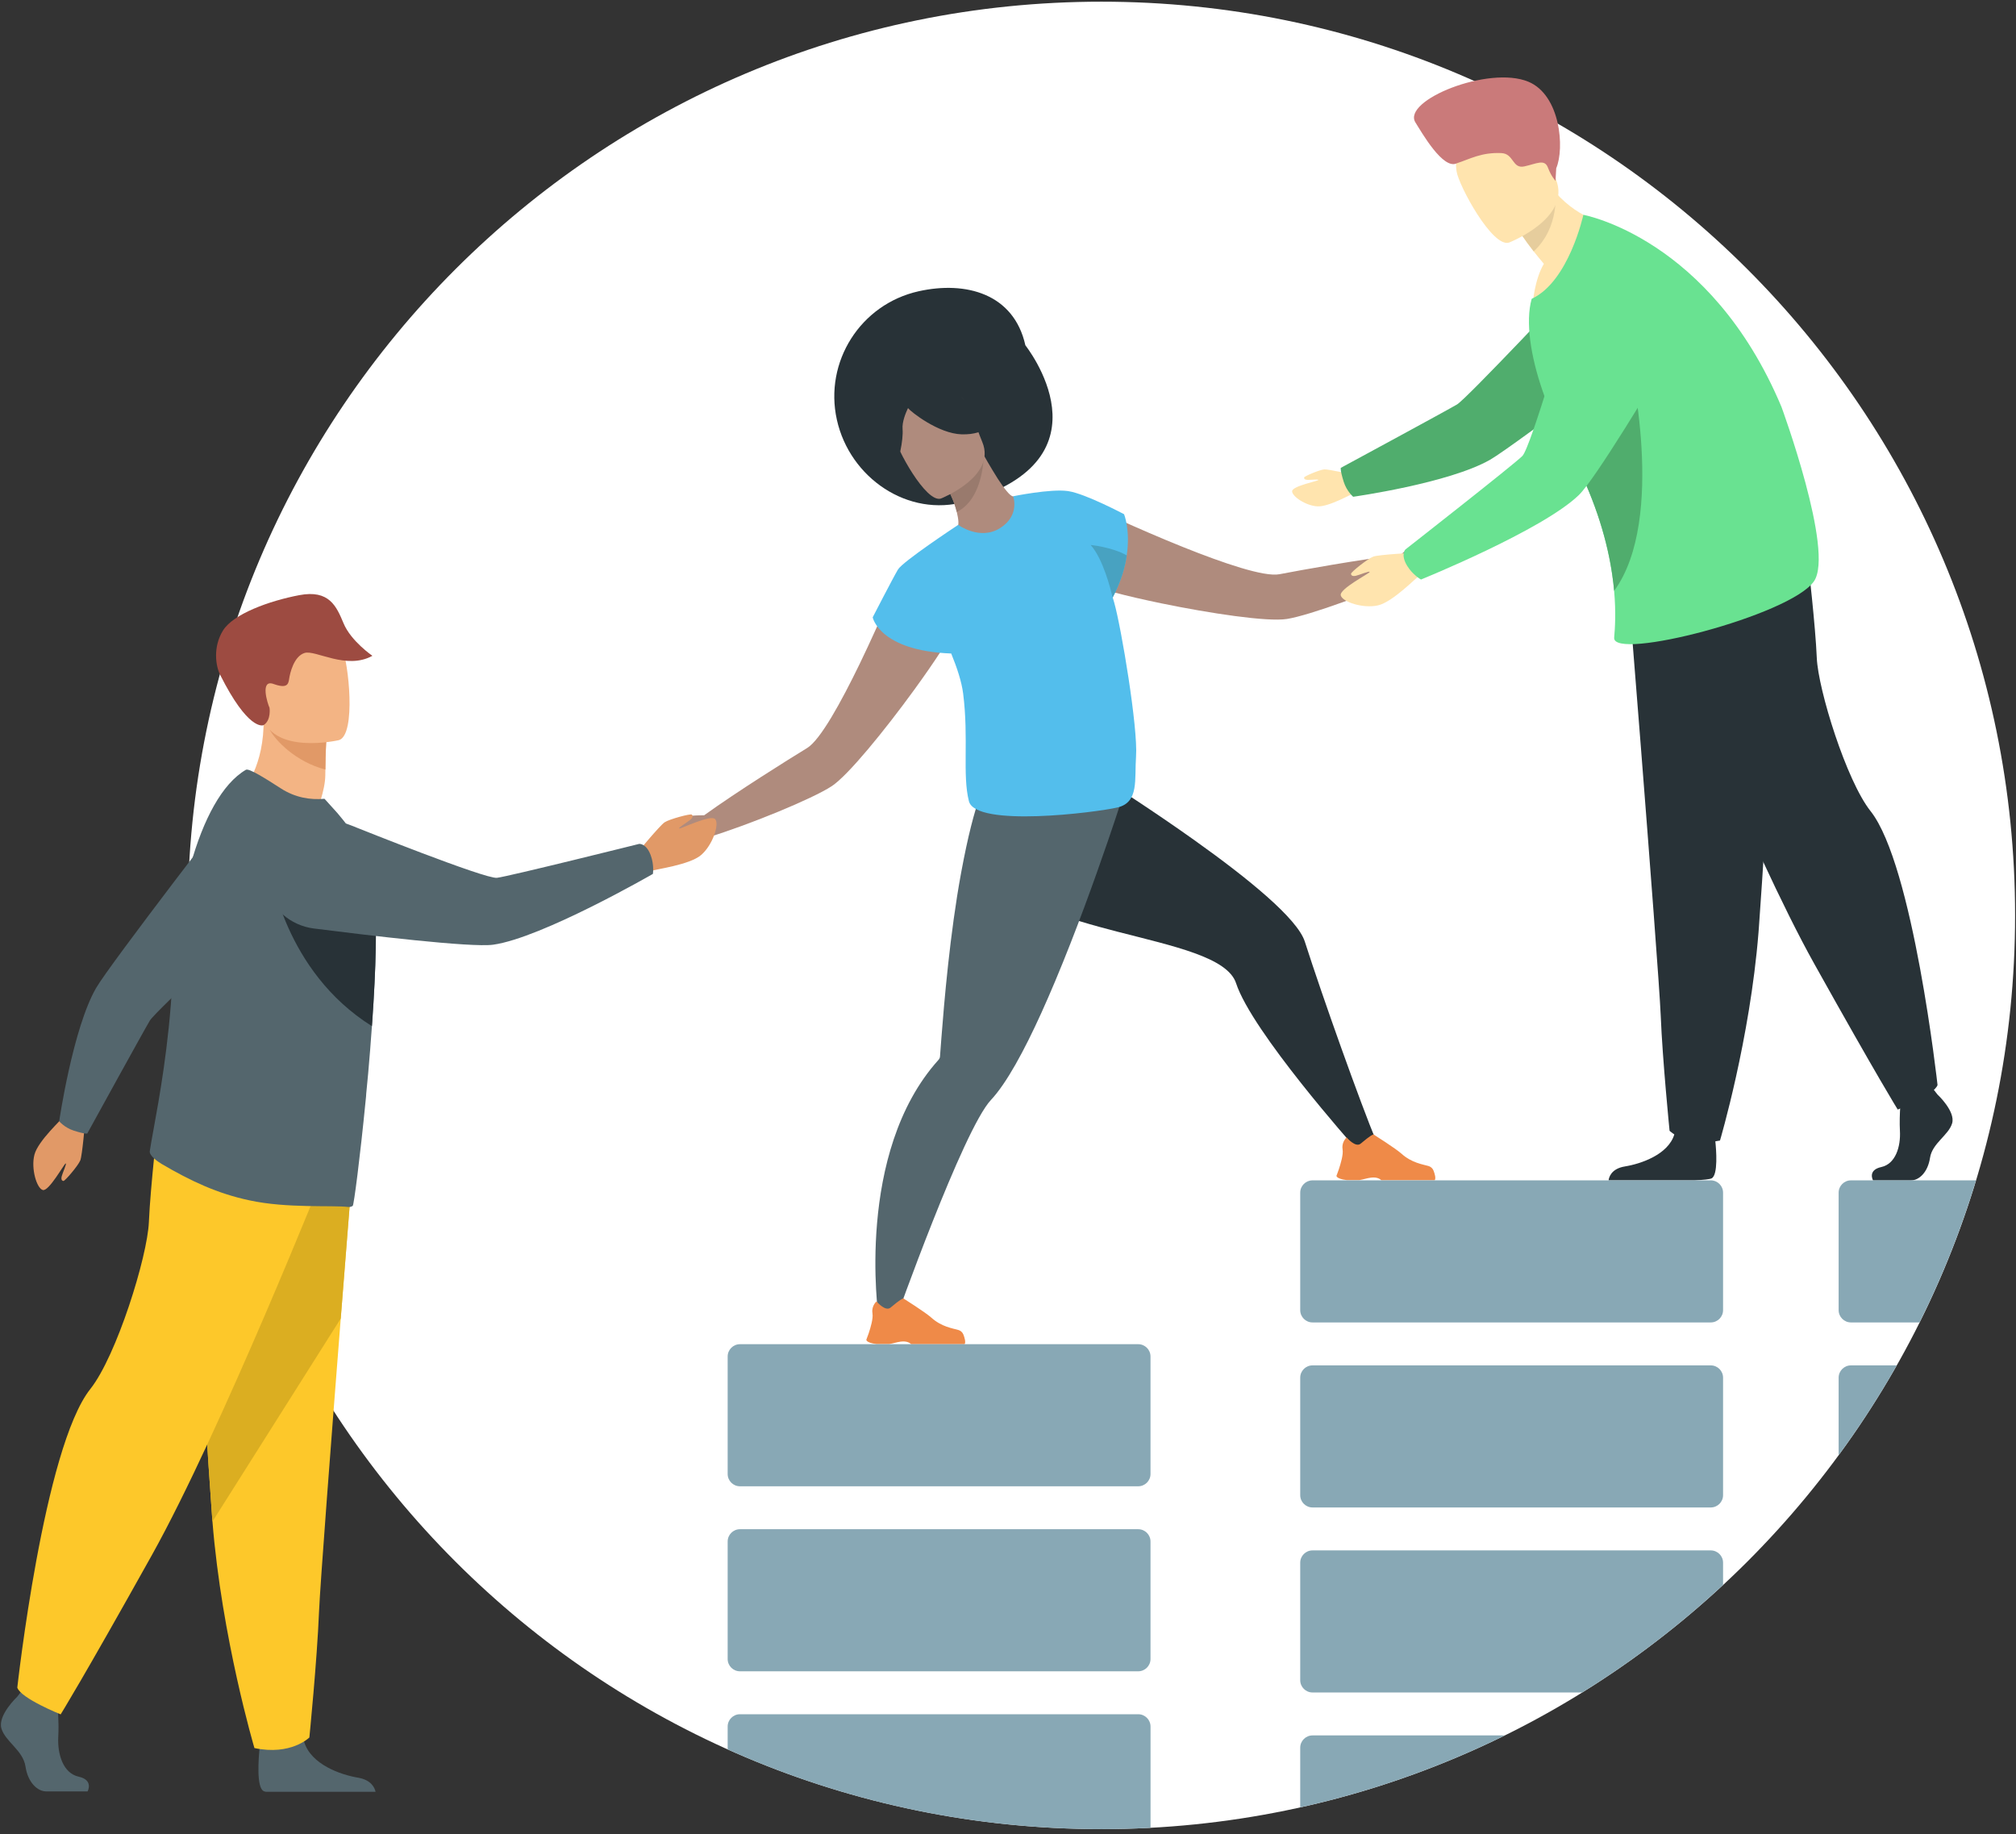
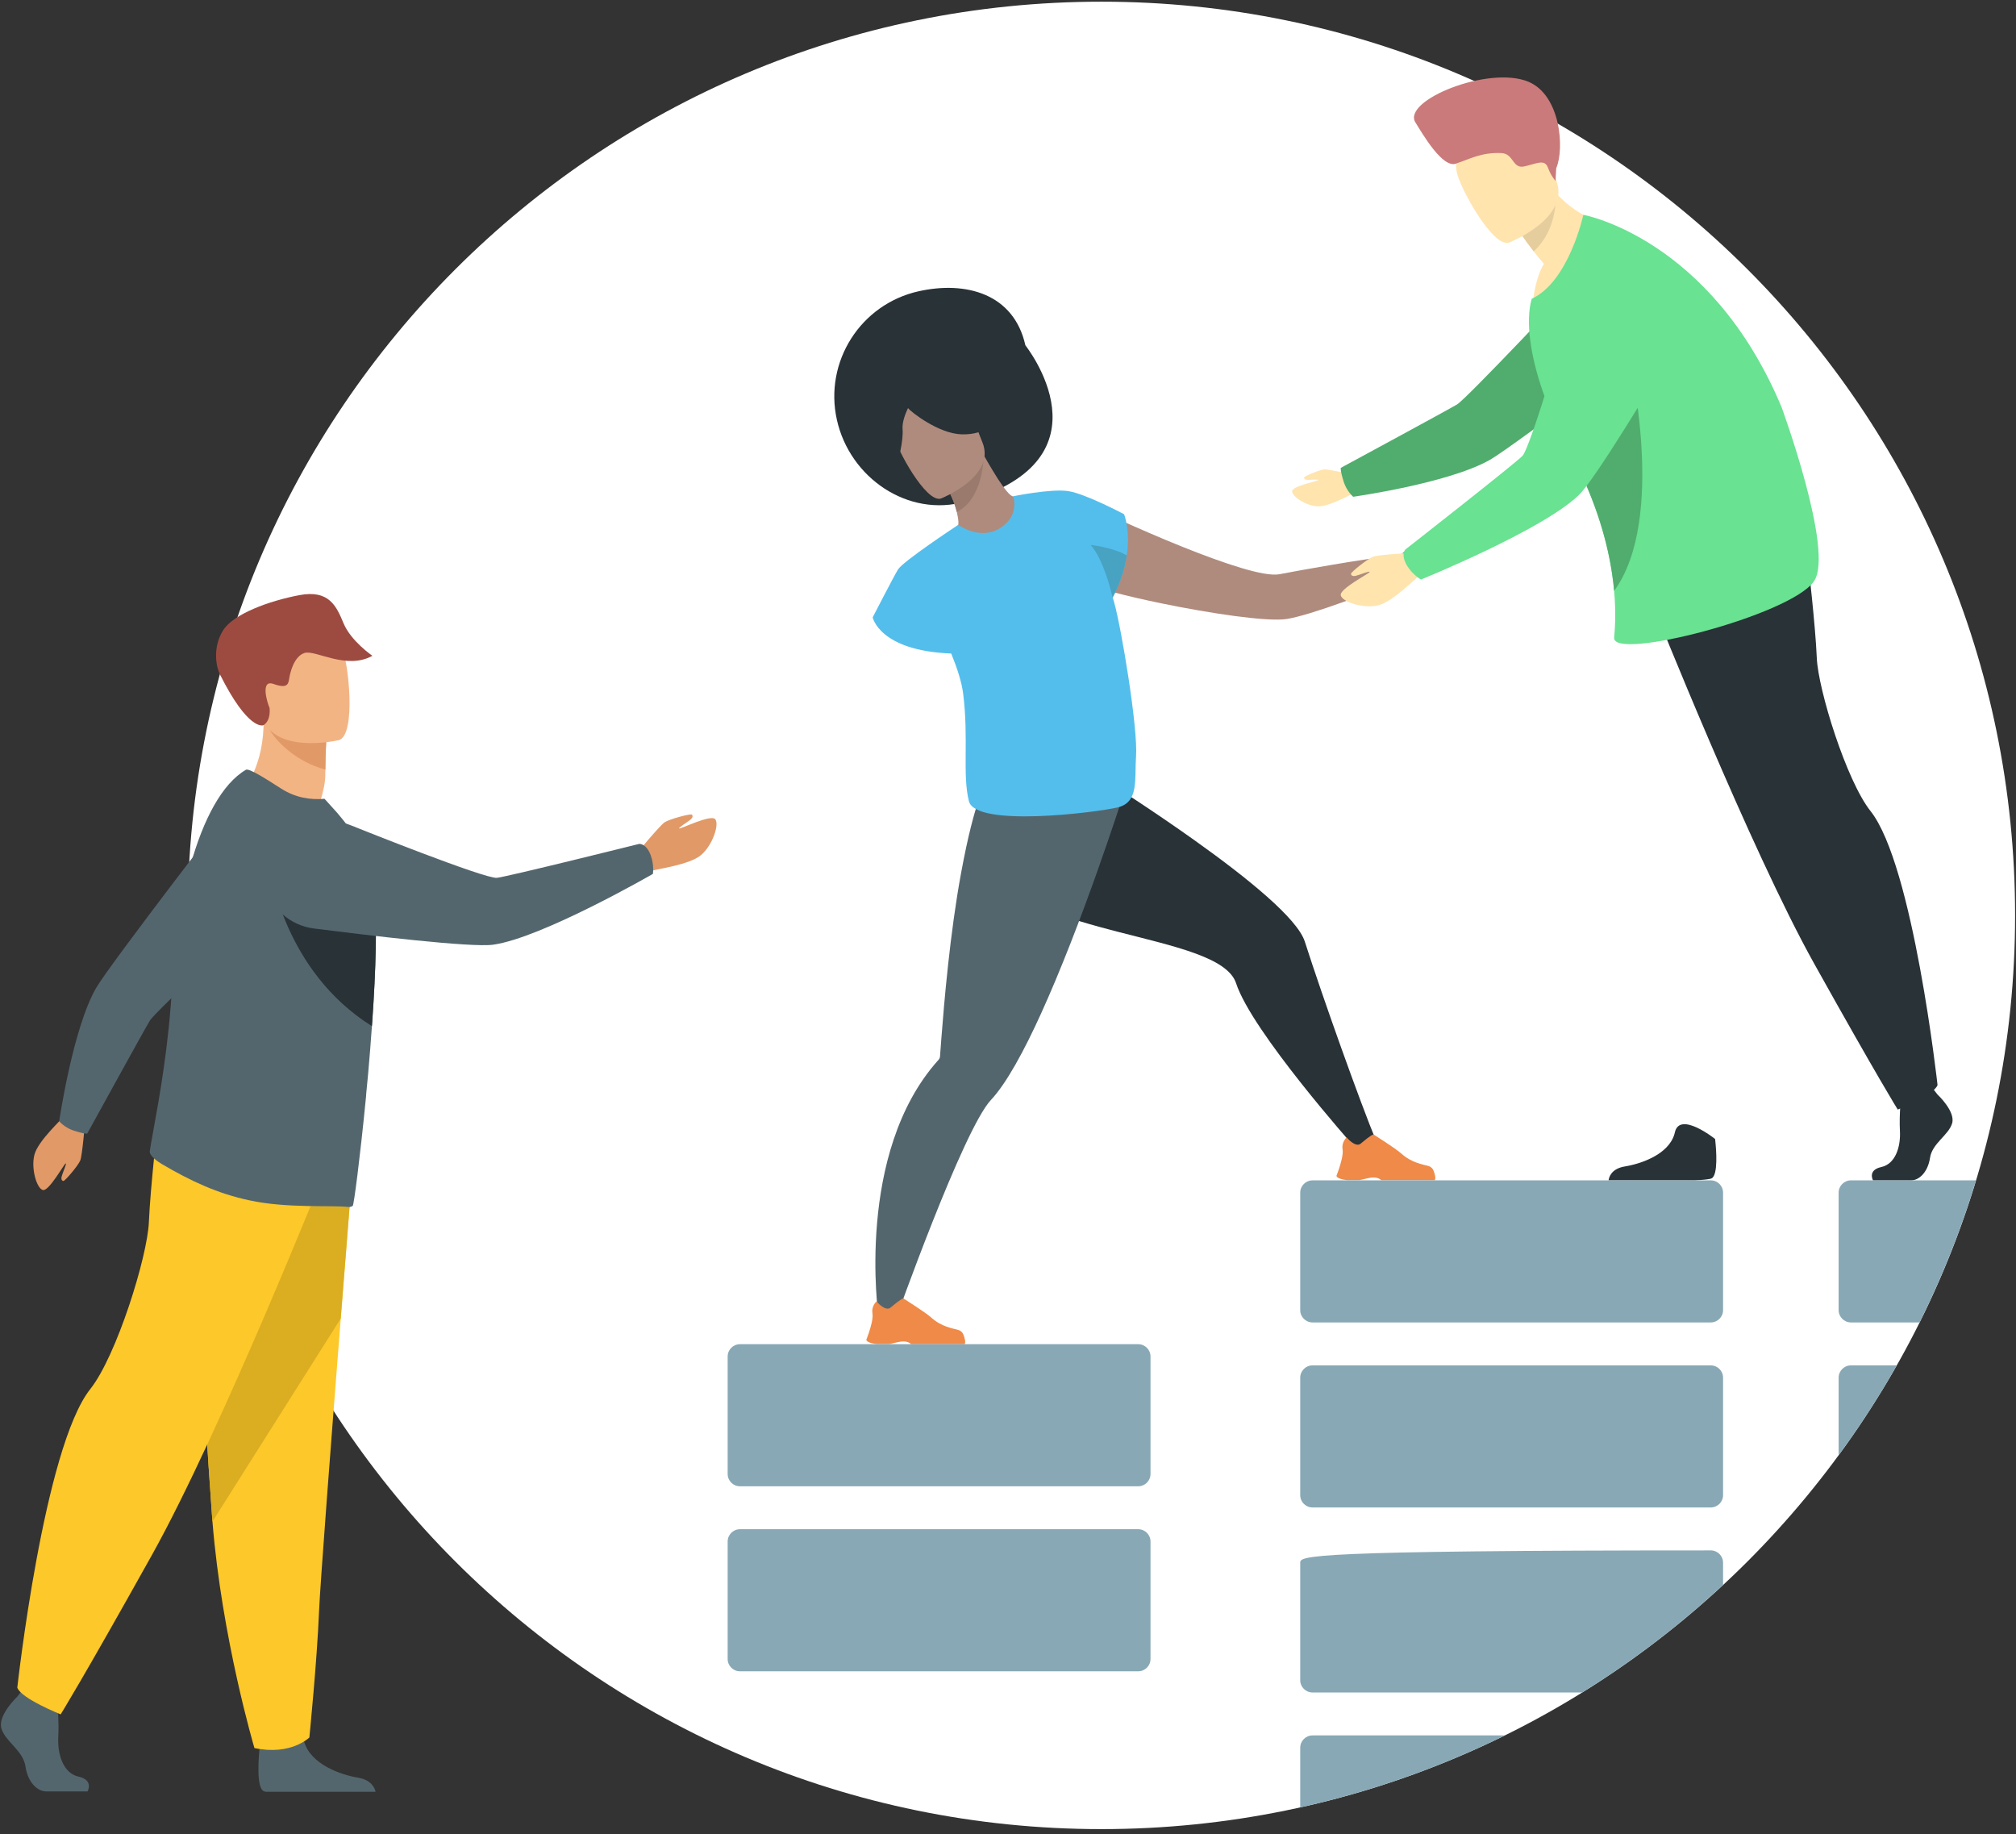
<svg xmlns="http://www.w3.org/2000/svg" width="299" height="272" viewBox="0 0 299 272" fill="none">
  <rect x="0" y="0" width="299" height="272" fill="#333333" stroke="none" />
  <g clip-path="url(#clip0_11702_40943)">
    <path d="M163.354 271.245C238.195 271.245 298.866 210.581 298.866 135.748C298.866 60.914 238.195 0.25 163.354 0.25C88.513 0.25 27.842 60.914 27.842 135.748C27.842 210.581 88.513 271.245 163.354 271.245Z" fill="white" />
    <path d="M211.534 79.778C210.599 79.636 207.773 82.247 207.773 82.247C201.747 82.945 192.932 84.543 189.759 85.154C187.509 85.588 181.465 83.525 175.553 81.16C168.528 78.344 161.698 75.094 161.698 75.094C157.8 74.898 153.372 82.01 161.278 86.528C162.483 87.218 167.021 88.395 172.243 89.472C179.447 90.956 187.956 92.243 190.855 91.791C194.219 91.266 203.747 87.779 209.412 85.113C209.412 85.113 209.416 85.109 209.425 85.104C209.448 85.095 209.466 85.086 209.489 85.072C209.827 84.913 211.215 84.296 212.142 84.351C213.205 84.415 215.565 82.471 215.638 81.955C215.716 81.439 212.47 79.919 211.534 79.778Z" fill="#AF8B7D" />
    <path d="M204.175 169.374L200.857 170.05C200.857 170.05 185.669 152.988 183.327 145.808C182.072 141.969 174.056 140.312 165.674 138.148C158.379 136.263 150.815 133.99 147.2 129.558C139.435 120.036 152.08 108.333 152.08 108.333C152.08 108.333 165.524 116.321 177.123 124.578C185.231 130.348 192.434 136.245 193.521 139.632C196.159 147.875 201.751 163.541 204.175 169.374Z" fill="#283237" />
    <path d="M199.733 175.003H201.6C202.226 174.902 202.687 174.724 203.331 174.637C204.303 174.51 204.755 174.907 204.842 175.003C204.855 175.016 204.86 175.021 204.86 175.021H212.789C212.99 174.738 212.798 174.076 212.611 173.592C212.483 173.264 212.209 173.012 211.867 172.912C211.027 172.67 209.37 172.451 207.85 171.077C206.996 170.306 203.723 168.238 203.723 168.238L203.705 168.233C203.632 168.233 203.289 168.338 201.806 169.594C201.039 170.242 199.724 168.676 199.724 168.676C199.724 168.676 199.478 168.882 199.295 169.26C199.149 169.562 199.039 169.972 199.126 170.479C199.245 171.196 198.861 172.519 198.56 173.419C198.378 173.962 198.218 174.35 198.218 174.35C198.218 174.35 198.126 174.802 199.733 175.003Z" fill="#EF8A48" />
    <path d="M166.718 117.49C166.718 117.49 165.796 120.402 164.294 124.779C162.395 130.316 159.565 138.199 156.493 145.507C155.817 147.113 155.132 148.693 154.443 150.213C151.891 155.836 149.275 160.661 146.974 163.112C142.839 167.517 132.791 195.84 132.791 195.84L130.285 195.146C130.285 195.146 126.793 170.963 139.164 157.201C139.296 157.055 139.401 156.886 139.415 156.685V156.681C139.579 154.645 140.168 145.52 141.451 136.277C141.766 134.009 142.122 131.736 142.524 129.558C142.546 129.417 142.574 129.28 142.601 129.143C144.482 119.069 146.285 114.587 148.609 112.336L165.709 117.202L166.718 117.49Z" fill="#54666D" />
    <path d="M130.007 199.318H131.874C132.499 199.217 132.96 199.039 133.604 198.952C134.576 198.825 135.028 199.222 135.115 199.318C135.129 199.331 135.133 199.336 135.133 199.336H143.063C143.264 199.053 143.072 198.391 142.885 197.907C142.757 197.578 142.483 197.327 142.141 197.227C141.301 196.985 139.643 196.766 138.123 195.392C137.27 194.621 133.997 192.553 133.997 192.553L133.978 192.548C133.905 192.548 133.563 192.653 132.079 193.909C131.312 194.557 129.998 192.991 129.998 192.991C129.998 192.991 129.751 193.197 129.569 193.575C129.422 193.877 129.313 194.287 129.4 194.794C129.518 195.511 129.135 196.834 128.834 197.734C128.646 198.277 128.491 198.665 128.491 198.665C128.491 198.665 128.4 199.117 130.007 199.318Z" fill="#EF8A48" />
-     <path d="M133.678 84.598C133.678 84.598 130.816 91.595 127.52 98.41C124.744 104.139 121.663 109.735 119.709 110.926C116.952 112.61 109.36 117.357 104.435 120.899C104.435 120.899 100.591 120.872 99.993 121.607C99.395 122.342 98.016 125.651 98.418 125.984C98.82 126.318 101.878 126.162 102.618 125.405C103.266 124.743 104.708 124.263 105.065 124.154C105.087 124.145 105.11 124.14 105.133 124.136C105.142 124.131 105.147 124.131 105.147 124.131C111.131 122.292 120.522 118.453 123.366 116.577C125.812 114.961 131.236 108.279 135.563 102.331C138.699 98.022 141.26 94.097 141.69 92.773C144.488 84.109 136.426 81.827 133.678 84.598Z" fill="#AF8B7D" />
    <path d="M124.123 62.263C126.04 70.877 134.705 76.797 143.191 74.382C165.56 68.019 152.084 51.245 152.075 51.199C150.367 43.544 143.25 41.632 136.243 43.193C127.629 45.114 122.201 53.65 124.123 62.263Z" fill="#283237" />
    <path d="M149.547 78.837C146.283 80.376 141.955 78.162 141.978 78.139C142.257 77.861 142.161 77.021 141.905 75.925C141.649 74.784 141.042 73.223 139.924 71.361C139.691 70.963 139.458 70.566 139.18 70.151L139.554 70.01L145.89 67.472C145.89 67.472 146.917 69.311 147.986 70.991C148.894 72.388 149.848 73.647 150.268 73.602C150.291 73.574 154.486 76.464 149.547 78.837Z" fill="#AF8B7D" />
    <path d="M145.884 68.097C145.72 70.356 144.953 74.432 141.899 75.925C141.644 74.784 141.036 73.223 139.918 71.36L145.884 68.097Z" fill="#997A6D" />
    <path d="M139.553 73.93C139.553 73.93 147.802 70.68 145.697 65.573C143.593 60.465 143.241 56.608 137.882 58.47C132.527 60.328 132.312 62.697 132.6 64.573C132.888 66.449 137.352 74.647 139.553 73.93Z" fill="#AF8B7D" />
    <path d="M142.629 64.409C146.473 64.518 147.55 62.332 147.55 62.332C147.55 62.332 144.044 61.328 141.981 57.891C141.981 57.891 137.699 56.448 134.526 58.858C134.335 59.109 134.193 59.406 134.125 59.753C133.399 59.516 132.303 59.575 131.673 61.633C130.724 64.719 132.522 69.055 132.522 69.055C133.339 68.823 133.992 65.107 133.864 63.642C133.769 62.56 134.353 61.177 134.668 60.52C135.07 61.045 139.178 64.313 142.629 64.409Z" fill="#283237" />
    <path d="M165.253 89.358C165.185 89.112 165.107 88.856 165.03 88.596C166.253 86.254 166.856 84.146 167.111 82.356C167.673 78.581 166.714 76.254 166.714 76.254C166.714 76.254 160.99 73.218 158.465 72.835C158.456 72.83 158.442 72.826 158.433 72.826C158.401 72.821 158.369 72.816 158.333 72.816C155.781 72.465 150.262 73.592 150.262 73.592C150.262 73.592 151.325 76.427 148.322 78.317C145.318 80.206 142.109 77.833 142.109 77.833C142.013 77.897 141.908 77.97 141.803 78.043C141.803 78.043 133.896 83.26 133.184 84.451C132.472 85.643 129.432 91.545 129.432 91.545C129.432 91.545 130.395 96.502 141.077 96.912C141.953 99.044 142.629 101.121 142.848 102.851C143.697 109.579 142.711 114.883 143.702 118.809C144.692 122.734 162.514 120.497 165.742 119.74C168.969 118.982 168.243 115.536 168.49 112.19C168.8 107.991 166.303 93.069 165.253 89.358Z" fill="#53BEEC" />
    <path d="M167.113 82.357C166.857 84.15 166.25 86.268 165.017 88.624C164.739 87.391 163.598 82.868 161.758 80.818C161.753 80.818 164.853 81.097 167.113 82.357Z" fill="#48A2C1" />
    <path d="M94.536 126.441C94.536 126.441 97.855 122.419 98.572 121.94C99.289 121.465 102.425 120.63 102.603 120.799C102.781 120.968 102.79 121.21 102.402 121.552C102.014 121.895 100.53 122.762 100.74 122.858C100.95 122.953 105.429 120.726 106.072 121.475C106.716 122.223 105.707 125.318 103.981 126.797C102.256 128.28 97.111 128.91 96.787 129.12C94.043 130.882 94.536 126.441 94.536 126.441Z" fill="#E19967" />
    <path d="M36.078 117.152C36.078 117.152 40.849 122.812 46.925 120.443C46.925 120.443 48.23 117.284 48.248 114.952C48.248 114.664 48.253 114.386 48.258 114.121C48.289 111.496 48.381 110.026 48.381 110.026C48.381 110.026 48.381 110.026 48.376 110.026C48.098 109.912 39.091 106.211 39.096 106.521C39.246 113.614 36.078 117.152 36.078 117.152Z" fill="#F3B484" />
    <path d="M40 108.21C40.867 109.821 43.848 112.971 48.258 114.121C48.29 111.496 48.381 110.027 48.381 110.027C48.381 110.027 48.381 110.027 48.377 110.027C48.126 109.958 39.74 107.735 40 108.21Z" fill="#E19967" />
    <path d="M50.265 109.757C50.265 109.757 40.131 112.14 38.748 105.809C37.36 99.478 35.119 95.521 41.532 93.731C47.942 91.942 49.736 94.083 50.713 96.082C51.685 98.081 52.867 108.972 50.265 109.757Z" fill="#F3B484" />
    <path d="M39.095 107.53C38.958 107.616 36.776 108.287 32.645 100.062C31.996 98.77 31.554 95.977 33.065 93.512C34.576 91.043 39.935 89.103 44.386 88.258C48.837 87.414 49.905 89.92 50.955 92.435C52.055 95.078 55.232 97.25 55.232 97.25C51.393 99.396 46.769 96.328 45.171 96.831C43.569 97.333 43.003 99.857 42.884 100.669C42.765 101.477 42.578 102.148 40.565 101.427C38.552 100.706 39.657 104.28 39.976 104.964C39.976 104.969 40.25 106.79 39.095 107.53Z" fill="#9D4B41" />
    <path d="M12.989 265.654H6.853C5.566 265.654 4.137 264.348 3.781 261.961C3.425 259.569 0.777 258.268 0.207 256.31C-0.364 254.352 2.567 251.599 2.567 251.599L3.055 250.96L3.566 250.294L8.428 251.453C8.428 251.453 8.547 252.626 8.624 254.119C8.675 255.196 8.707 256.442 8.643 257.538C8.501 260.144 9.364 262.956 11.651 263.463C13.938 263.969 12.989 265.654 12.989 265.654Z" fill="#54666D" />
    <path d="M55.703 265.713H39.443C39.288 265.681 39.169 265.644 39.096 265.608C38.009 265.047 38.352 260.77 38.48 259.446C38.507 259.199 38.521 259.058 38.521 259.058C38.521 259.058 44.241 254.347 45.026 257.953C45.049 258.067 45.081 258.177 45.108 258.287C46.103 261.66 50.54 263.193 53.101 263.618C55.064 263.947 55.575 265.124 55.703 265.713Z" fill="#54666D" />
    <path d="M52.426 171.67C52.426 171.67 51.558 182.506 50.536 195.529C49.148 213.221 47.482 234.957 47.313 239.07C47.025 246.218 45.884 257.656 45.884 257.656C45.884 257.656 43.168 260.372 37.736 259.226C37.736 259.226 32.892 242.904 31.509 225.627C31.486 225.344 31.468 225.061 31.445 224.773C30.158 207.191 28.158 170.164 28.158 170.164L52.426 171.67Z" fill="#FDC82A" />
    <path d="M52.426 171.67C52.426 171.67 51.558 182.506 50.536 195.529L31.509 225.632C31.486 225.349 31.468 225.066 31.445 224.778C30.158 207.196 28.158 170.168 28.158 170.168L52.426 171.67Z" fill="#DBAE21" />
    <path d="M48.458 172.957C48.458 172.957 32.805 212.198 22.511 230.639C12.217 249.08 8.998 254.229 8.998 254.229C8.998 254.229 3.101 251.869 2.566 250.262C2.566 250.262 6.501 214.659 13.395 205.982C17.288 201.079 21.867 186.363 22.082 181.215C22.296 176.07 23.474 165.882 23.474 165.882L48.458 172.957Z" fill="#FDC82A" />
    <path d="M12.613 166.421C12.613 166.421 12.206 171.324 11.91 172.077C11.613 172.83 9.632 175.162 9.404 175.13C9.175 175.099 9.038 174.911 9.152 174.437C9.267 173.962 9.951 172.492 9.737 172.533C9.522 172.57 7.253 176.705 6.354 176.472C5.45 176.24 4.569 173.3 5.108 171.228C5.647 169.151 9.289 165.896 9.426 165.559C10.609 162.72 12.613 166.421 12.613 166.421Z" fill="#E19967" />
    <path d="M10.934 167.663C12.669 168.22 12.943 168.092 12.943 168.092C12.943 168.092 21.379 152.742 22.232 151.336C23.086 149.93 40.141 134.118 40.141 134.118L35.758 117.777C35.758 117.777 16.362 142.891 14.266 146.493C10.806 152.449 8.779 166.275 8.779 166.275C8.779 166.275 9.574 167.225 10.934 167.663Z" fill="#54666D" />
    <path d="M55.731 140.531C55.672 143.886 55.476 147.661 55.211 151.491C55.193 151.719 55.179 151.947 55.161 152.171C54.992 154.544 54.809 156.923 54.599 159.241C54.517 160.173 54.426 161.09 54.334 161.994L54.321 162.117C54.312 162.455 54.27 162.82 54.234 163.158C53.38 171.849 52.481 178.714 52.317 178.819C52.12 178.951 51.892 179.015 51.65 178.987C49.372 178.7 42.57 179.22 37.006 178.006C32.308 177.016 28.264 175.135 23.977 172.606C23.407 172.268 22.11 171.378 22.215 170.712C22.32 169.982 22.512 168.923 22.754 167.594C23.598 162.971 25.054 155.024 25.552 145.717C25.648 143.982 25.789 142.27 25.972 140.591C26.451 136.209 27.214 132.041 28.241 128.344C30.149 121.475 32.952 116.212 36.471 114.153C36.933 113.897 39.407 115.468 41.676 116.928C43.776 118.275 45.985 118.645 48.13 118.457L50.02 120.548C52.312 123.209 54.75 126.751 55.412 131.79C55.462 132.165 55.503 132.557 55.539 132.977C55.74 135.027 55.786 137.624 55.731 140.531Z" fill="#54666D" />
    <path d="M55.731 140.531C55.671 143.886 55.475 147.661 55.21 151.491C55.192 151.719 55.178 151.947 55.16 152.171C42.141 144.023 40.137 129.115 40.137 129.115C46.541 129.398 51.627 130.868 55.548 132.972C55.74 135.026 55.786 137.623 55.731 140.531Z" fill="#283237" />
    <path d="M96.514 126.842C95.843 125.026 94.797 125.144 94.797 125.144C94.797 125.144 75.442 129.969 73.707 130.175C71.972 130.38 52.863 122.716 52.863 122.716C52.863 122.716 45.345 119.343 41.821 122.424C38.758 125.103 38.621 128.495 39.337 131.343C40.191 134.739 43.062 137.245 46.536 137.688C54.329 138.678 69.882 140.55 73.141 140.093C80.395 139.084 96.834 129.595 96.834 129.595C96.834 129.595 97.043 128.271 96.514 126.842Z" fill="#54666D" />
    <path d="M287.363 162.318C287.363 162.318 290.051 164.81 289.527 166.581C289.002 168.352 286.573 169.534 286.249 171.698C285.92 173.861 284.61 175.044 283.428 175.044C282.245 175.044 277.799 175.044 277.799 175.044C277.799 175.044 276.932 173.519 279.027 173.063C281.127 172.602 281.917 170.059 281.784 167.699C281.652 165.339 281.981 162.19 281.981 162.19L286.441 161.14L287.363 162.318Z" fill="#283237" />
    <path d="M253.851 174.743C253.577 174.879 252.618 174.975 251.303 175.039H238.576C238.617 174.66 238.914 173.309 240.996 172.976C243.347 172.593 247.419 171.228 248.327 168.22C248.359 168.124 248.382 168.024 248.405 167.923C249.126 164.71 254.371 168.904 254.371 168.904C254.371 168.904 254.385 169.032 254.408 169.251C254.535 170.438 254.846 174.25 253.851 174.743Z" fill="#283237" />
-     <path d="M241.621 88.797C241.621 88.797 242.42 98.739 243.356 110.689C244.629 126.92 246.159 146.863 246.309 150.637C246.57 157.197 247.62 167.69 247.62 167.69C247.62 167.69 250.112 170.183 255.097 169.133C255.097 169.133 259.539 154.157 260.808 138.309C260.826 138.048 260.849 137.788 260.867 137.523C262.049 121.392 263.885 87.423 263.885 87.423L241.621 88.797Z" fill="#283237" />
    <path d="M245.26 89.98C245.26 89.98 259.621 125.98 269.066 142.901C278.511 159.821 281.46 164.541 281.46 164.541C281.46 164.541 286.87 162.377 287.363 160.903C287.363 160.903 283.752 128.239 277.425 120.279C273.85 115.778 269.655 102.276 269.454 97.557C269.258 92.837 268.176 83.489 268.176 83.489L245.26 89.98Z" fill="#283237" />
    <path d="M200.956 70.453C200.956 70.453 197.063 69.562 196.405 69.608C195.748 69.654 193.456 70.612 193.424 70.799C193.392 70.987 193.502 71.137 193.899 71.165C194.296 71.192 195.602 71.023 195.52 71.183C195.437 71.343 191.68 72.078 191.639 72.835C191.598 73.593 193.657 74.999 195.396 75.09C197.136 75.186 200.555 73.164 200.847 73.136C203.33 72.917 200.956 70.453 200.956 70.453Z" fill="#FFE4AE" />
    <path d="M199.289 71.443C198.732 69.663 198.86 69.38 198.86 69.38C198.86 69.38 214.651 60.84 216.098 59.977C217.545 59.109 233.865 41.746 233.865 41.746L250.582 46.347C250.582 46.347 224.712 66.052 221.005 68.175C214.879 71.68 200.691 73.666 200.691 73.666C200.691 73.666 199.728 72.84 199.289 71.443Z" fill="#50AD6D" />
    <path d="M238.932 33.297C238.932 33.297 233.07 43.609 227.341 44.955C227.341 44.955 227.579 41.491 228.976 39.122C228.405 38.446 227.903 37.83 227.469 37.278C226.027 35.429 225.342 34.297 225.342 34.297L227.286 29.071L228.606 25.524C229.24 26.674 229.939 27.656 230.669 28.495C234.422 32.813 238.932 33.297 238.932 33.297Z" fill="#FFE4AE" />
    <path d="M230.665 28.496C230.665 28.496 231.363 33.663 227.469 37.278C226.027 35.429 225.342 34.297 225.342 34.297L227.287 29.071C229.368 28.436 230.665 28.496 230.665 28.496Z" fill="#E6CD9D" />
    <path d="M223.813 35.972C223.813 35.972 233.107 32.348 230.761 26.596C228.415 20.845 228.036 16.5 222.001 18.572C215.966 20.644 215.715 23.305 216.03 25.414C216.354 27.523 221.339 36.766 223.813 35.972Z" fill="#FFE4AE" />
    <path d="M269.03 86.209C265.496 91.285 239.088 98.072 239.403 94.558C239.522 93.211 239.686 90.842 239.398 87.624C239.334 86.871 239.239 86.072 239.115 85.228C238.444 80.608 236.851 74.67 233.295 67.796C233.03 67.28 232.752 66.76 232.464 66.235C230.999 63.574 229.753 60.757 228.803 58.01C226.972 52.724 226.237 47.662 227.16 44.357C227.164 44.339 227.169 44.325 227.173 44.311C232.692 41.76 234.833 31.859 234.833 31.859C234.833 31.859 253.669 35.242 264.218 60.342C264.218 60.342 272.102 81.786 269.03 86.209Z" fill="#69E291" />
    <path d="M239.398 87.62C239.334 86.867 239.239 86.068 239.115 85.223C238.444 80.604 236.851 74.666 233.295 67.791C233.907 64.094 234.747 61.018 235.673 59.63C239.43 54.002 241.617 53.121 241.617 53.121C241.617 53.121 247.255 76.879 239.398 87.62Z" fill="#50AD6D" />
    <path d="M209.707 81.969C209.707 81.969 204.498 82.243 203.69 82.535C202.882 82.827 200.344 84.849 200.372 85.095C200.399 85.337 200.591 85.493 201.098 85.383C201.604 85.273 203.184 84.598 203.134 84.826C203.088 85.054 198.632 87.323 198.852 88.286C199.071 89.249 202.157 90.281 204.375 89.774C206.594 89.272 210.164 85.511 210.524 85.374C213.574 84.215 209.707 81.969 209.707 81.969Z" fill="#FFE4AE" />
    <path d="M208.725 83.945C207.679 82.261 208.432 81.49 208.432 81.49C208.432 81.49 224.529 68.892 225.789 67.618C227.049 66.345 232.896 46.078 232.896 46.078C232.896 46.078 234.909 37.876 239.616 36.972C243.711 36.187 246.537 38.209 248.39 40.582C250.595 43.412 250.814 47.31 248.983 50.396C244.875 57.321 236.585 71.064 234.165 73.41C228.779 78.637 210.751 85.94 210.751 85.94C210.751 85.94 209.546 85.269 208.725 83.945Z" fill="#69E291" />
    <path d="M209.932 18.166C210.845 19.613 214.036 25.236 216.063 24.214C217.953 23.611 219.692 22.561 222.682 22.703C224.558 22.794 224.266 25.077 226.087 24.675C227.913 24.273 229.087 23.534 229.584 24.867C230.082 26.199 230.712 26.82 230.712 26.82C230.712 26.82 230.739 26.031 230.808 24.953C232.072 22 231.442 14.113 226.69 12.123C220.801 9.662 207.878 14.907 209.932 18.166Z" fill="#CA7A7A" />
    <path d="M109.748 226.773H168.81C169.819 226.773 170.636 227.59 170.636 228.599V246.017C170.636 247.026 169.819 247.843 168.81 247.843H109.748C108.739 247.843 107.922 247.026 107.922 246.017V228.599C107.922 227.59 108.739 226.773 109.748 226.773Z" fill="#88A8B5" />
    <path d="M109.748 199.336H168.81C169.819 199.336 170.636 200.153 170.636 201.162V218.58C170.636 219.589 169.819 220.406 168.81 220.406H109.748C108.739 220.406 107.922 219.589 107.922 218.58V201.162C107.922 200.153 108.739 199.336 109.748 199.336Z" fill="#88A8B5" />
    <path d="M194.666 202.477H253.728C254.737 202.477 255.554 203.294 255.554 204.302V221.721C255.554 222.729 254.737 223.546 253.728 223.546H194.666C193.657 223.546 192.84 222.729 192.84 221.721V204.302C192.84 203.294 193.657 202.477 194.666 202.477Z" fill="#88A8B5" />
    <path d="M194.666 175.039H253.728C254.737 175.039 255.554 175.856 255.554 176.865V194.283C255.554 195.292 254.737 196.109 253.728 196.109H194.666C193.657 196.109 192.84 195.292 192.84 194.283V176.865C192.84 175.861 193.657 175.039 194.666 175.039Z" fill="#88A8B5" />
-     <path d="M168.814 254.21H109.748C108.739 254.21 107.922 255.027 107.922 256.036V259.428C124.844 267.023 143.602 271.25 163.355 271.25C165.797 271.25 168.226 271.181 170.64 271.054V256.036C170.64 255.027 169.819 254.21 168.814 254.21Z" fill="#88A8B5" />
-     <path d="M253.728 229.914H194.666C193.657 229.914 192.84 230.731 192.84 231.739V249.158C192.84 250.166 193.657 250.983 194.666 250.983H234.66C242.142 246.346 249.135 241.001 255.554 235.035V231.735C255.554 230.731 254.737 229.914 253.728 229.914Z" fill="#88A8B5" />
+     <path d="M253.728 229.914C193.657 229.914 192.84 230.731 192.84 231.739V249.158C192.84 250.166 193.657 250.983 194.666 250.983H234.66C242.142 246.346 249.135 241.001 255.554 235.035V231.735C255.554 230.731 254.737 229.914 253.728 229.914Z" fill="#88A8B5" />
    <path d="M192.84 268.023C203.481 265.663 213.647 262.053 223.188 257.351H194.666C193.657 257.351 192.84 258.168 192.84 259.177V268.023Z" fill="#88A8B5" />
    <path d="M281.314 202.477H274.521C273.512 202.477 272.695 203.294 272.695 204.302V215.791C275.818 211.533 278.698 207.091 281.314 202.477Z" fill="#88A8B5" />
    <path d="M274.521 175.039C273.512 175.039 272.695 175.856 272.695 176.865V194.283C272.695 195.292 273.512 196.109 274.521 196.109H284.697C288.047 189.385 290.859 182.342 293.069 175.039H274.521Z" fill="#88A8B5" />
  </g>
  <defs>
    <clipPath id="clip0_11702_40943">
      <rect width="298.734" height="271" fill="white" transform="translate(0.133 0.25)" />
    </clipPath>
  </defs>
</svg>